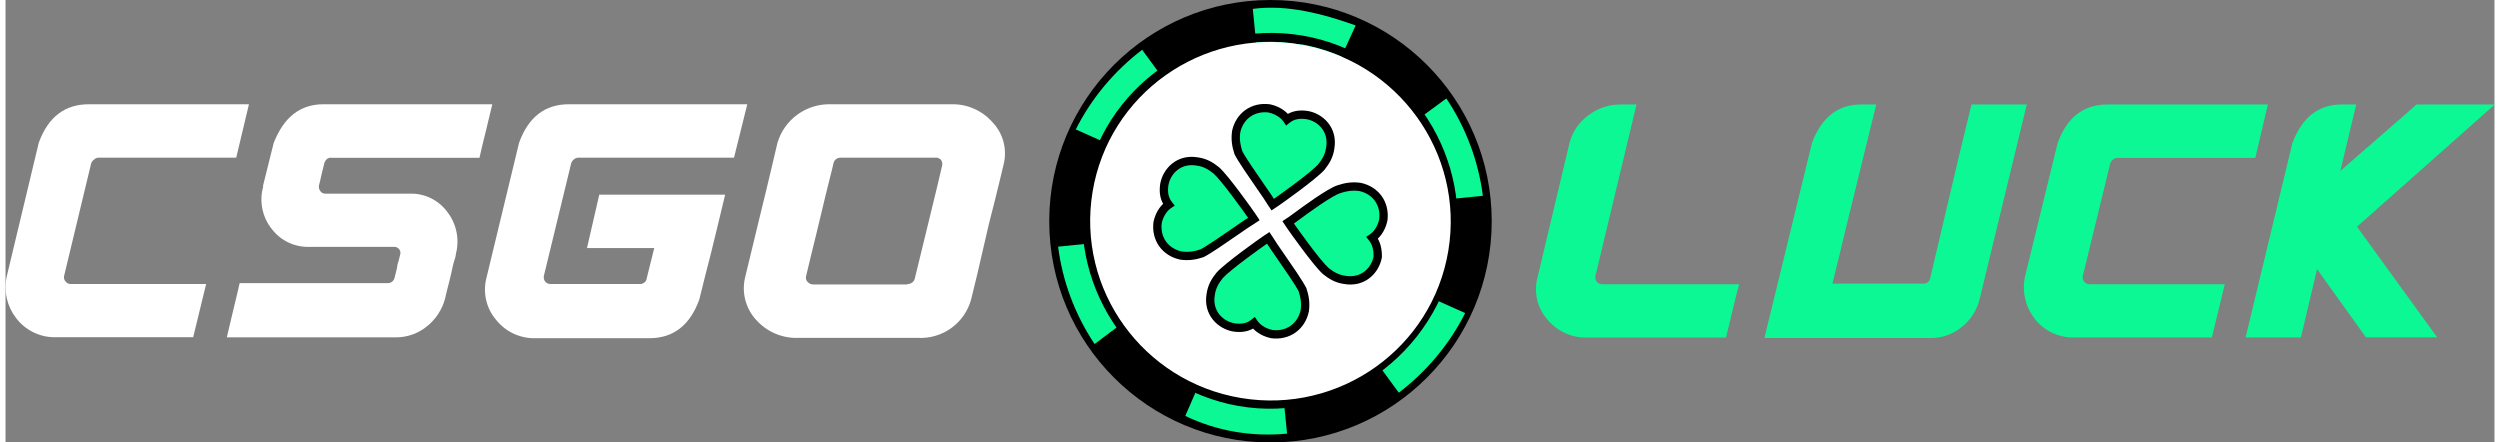
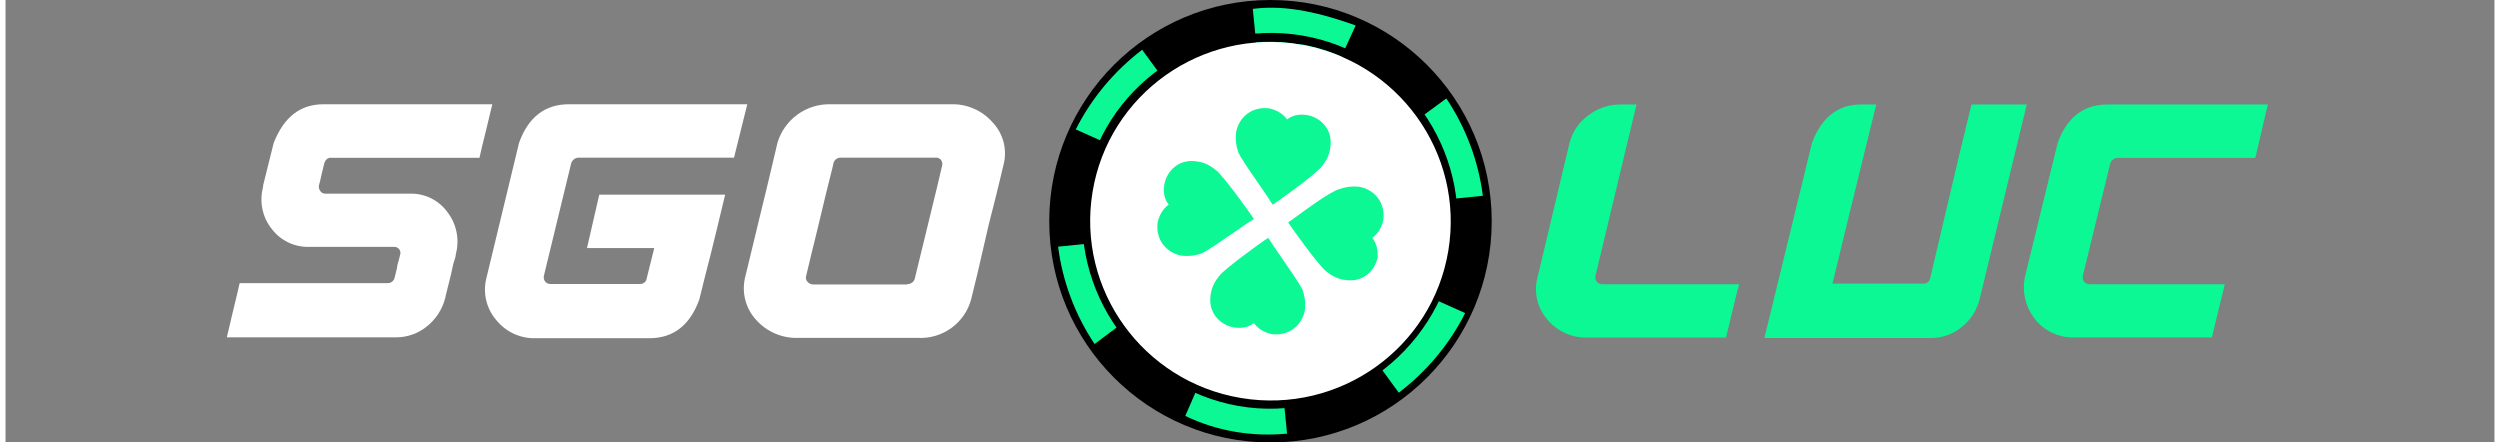
<svg xmlns="http://www.w3.org/2000/svg" width="226" height="40" viewBox="0 0 225 40" fill="none">
  <rect x="0" y="0" width="225" height="40" fill="#808080" stroke="none" />
  <g clip-path="url(#clip0_5186_82158)">
-     <path d="M3.004 12.905C3.85 10.585 5.357 9.425 7.524 9.425H22.004L20.854 14.255H8.354C8.222 14.272 8.099 14.332 8.004 14.425C7.876 14.516 7.781 14.646 7.734 14.795L5.294 24.945C5.273 25.035 5.275 25.129 5.3 25.218C5.324 25.307 5.37 25.389 5.434 25.455C5.491 25.527 5.564 25.585 5.647 25.623C5.731 25.662 5.822 25.679 5.914 25.675H18.134C17.774 27.135 17.384 28.745 16.964 30.485H4.554C3.854 30.503 3.159 30.352 2.53 30.046C1.9 29.74 1.352 29.287 0.934 28.725C0.544 28.215 0.266 27.627 0.12 27.002C-0.027 26.376 -0.039 25.726 0.084 25.095L3.004 12.905Z" fill="white" />
    <path d="M29.434 14.255C29.297 14.251 29.163 14.293 29.054 14.375C28.956 14.463 28.881 14.573 28.834 14.695L28.604 15.625C28.554 15.875 28.494 16.115 28.444 16.325C28.394 16.535 28.354 16.685 28.334 16.765C28.317 16.856 28.319 16.95 28.342 17.04C28.364 17.13 28.406 17.213 28.464 17.285C28.514 17.357 28.582 17.415 28.66 17.453C28.739 17.492 28.826 17.51 28.914 17.505H36.554C37.209 17.487 37.858 17.627 38.447 17.914C39.036 18.202 39.546 18.628 39.934 19.155C40.346 19.685 40.631 20.302 40.766 20.959C40.901 21.617 40.883 22.296 40.714 22.945C40.714 22.945 40.714 23.155 40.584 23.515C40.454 23.875 40.384 24.305 40.274 24.795C40.164 25.285 40.034 25.735 39.934 26.155C39.834 26.575 39.764 26.835 39.744 26.965C39.482 27.963 38.907 28.85 38.104 29.495C37.304 30.152 36.298 30.506 35.264 30.495H20.004C20.214 29.595 20.394 28.855 20.534 28.255C20.674 27.655 20.814 27.105 20.934 26.595C21.054 26.085 21.134 25.755 21.164 25.595H34.554C34.692 25.598 34.827 25.554 34.938 25.471C35.048 25.387 35.128 25.269 35.164 25.135L35.394 24.205C35.394 23.955 35.504 23.725 35.554 23.505L35.664 23.065C35.697 22.981 35.708 22.891 35.698 22.801C35.687 22.712 35.655 22.626 35.603 22.552C35.552 22.478 35.483 22.418 35.403 22.376C35.323 22.335 35.234 22.314 35.144 22.315H27.464C26.811 22.337 26.163 22.202 25.573 21.922C24.983 21.642 24.469 21.225 24.074 20.705C23.651 20.18 23.359 19.561 23.222 18.9C23.085 18.24 23.106 17.556 23.284 16.905V16.765L23.584 15.565C23.724 15.005 23.864 14.455 23.994 13.915L24.244 12.915C25.174 10.565 26.654 9.425 28.744 9.425H44.004C43.794 10.315 43.614 11.045 43.474 11.635C43.334 12.225 43.194 12.765 43.074 13.265C42.954 13.765 42.874 14.095 42.844 14.265H29.434V14.255Z" fill="white" />
    <path d="M46.424 12.905C47.264 10.585 48.764 9.425 50.924 9.425H67.054L65.854 14.255H51.754C51.622 14.265 51.497 14.314 51.394 14.395C51.272 14.489 51.181 14.619 51.134 14.765L48.664 24.945C48.647 25.034 48.649 25.125 48.67 25.213C48.691 25.301 48.729 25.383 48.784 25.455C48.843 25.527 48.918 25.584 49.003 25.622C49.088 25.66 49.181 25.679 49.274 25.675H57.394C57.526 25.669 57.652 25.62 57.754 25.535C57.815 25.491 57.865 25.435 57.901 25.369C57.937 25.303 57.959 25.23 57.964 25.155L58.644 22.425H52.564L53.674 17.595H65.054C64.874 18.325 64.614 19.395 64.284 20.795C63.954 22.195 63.614 23.525 63.284 24.795L62.714 27.085C61.864 29.415 60.364 30.575 58.194 30.575H47.914C47.236 30.593 46.563 30.455 45.947 30.17C45.331 29.886 44.789 29.463 44.364 28.935C43.923 28.425 43.612 27.816 43.455 27.16C43.299 26.504 43.301 25.82 43.464 25.165L46.424 12.905Z" fill="white" />
    <path d="M69.784 12.905C70.091 11.877 70.729 10.979 71.599 10.35C72.468 9.721 73.521 9.396 74.594 9.425H85.474C86.183 9.403 86.888 9.539 87.538 9.823C88.188 10.106 88.767 10.531 89.234 11.065C89.703 11.56 90.04 12.164 90.215 12.823C90.389 13.482 90.396 14.174 90.234 14.835L89.894 16.255C89.634 17.325 89.314 18.645 88.894 20.255L87.894 24.585C87.574 25.915 87.374 26.735 87.294 27.055C87.012 28.098 86.382 29.012 85.509 29.647C84.636 30.282 83.572 30.599 82.494 30.545H71.674C70.954 30.571 70.237 30.437 69.575 30.154C68.913 29.87 68.322 29.444 67.844 28.905C67.386 28.404 67.056 27.799 66.882 27.143C66.708 26.487 66.695 25.798 66.844 25.135C67.397 22.849 67.857 20.945 68.224 19.425C68.594 17.915 68.934 16.535 69.224 15.285C69.514 14.035 69.714 13.225 69.784 12.905ZM81.554 25.675C81.706 25.678 81.854 25.628 81.973 25.533C82.092 25.438 82.173 25.305 82.204 25.155C82.664 23.245 83.054 21.655 83.364 20.395C83.674 19.135 83.954 17.985 84.204 16.945L84.674 14.945C84.691 14.857 84.689 14.765 84.668 14.678C84.648 14.59 84.609 14.507 84.554 14.435C84.483 14.364 84.396 14.31 84.301 14.278C84.205 14.247 84.103 14.239 84.004 14.255H75.504C75.351 14.248 75.2 14.295 75.079 14.388C74.958 14.482 74.875 14.616 74.844 14.765C74.844 14.825 74.714 15.315 74.484 16.245C74.254 17.175 73.984 18.245 73.684 19.535C73.384 20.825 73.094 21.945 72.844 22.985C72.594 24.025 72.434 24.685 72.364 24.985C72.344 25.076 72.348 25.17 72.374 25.259C72.4 25.348 72.448 25.43 72.514 25.495C72.58 25.566 72.661 25.622 72.751 25.66C72.84 25.698 72.936 25.717 73.034 25.715H81.534L81.554 25.675Z" fill="white" />
    <g clip-path="url(#clip1_5186_82158)">
      <path d="M114.351 40C125.396 40 134.351 31.046 134.351 20C134.351 8.954 125.396 0 114.351 0C103.305 0 94.351 8.954 94.351 20C94.351 31.046 103.305 40 114.351 40Z" fill="black" />
      <path d="M112.751 0.8L113.251 5.8C114.351 5.7 115.551 5.7 116.651 5.9C117.751 6.1 118.951 6.4 119.951 6.9L122.051 2.3C120.651 1.8 119.051 1.3 117.451 1C115.851 0.7 114.351 0.6 112.751 0.8Z" fill="#0BF894" />
      <path d="M101.451 13.8C102.451 11.7 103.951 10 105.751 8.6L102.751 4.5C100.251 6.4 98.151 8.9 96.751 11.7L101.451 13.8Z" fill="#0BF894" />
      <path d="M126.151 11.9C127.451 13.7 128.251 15.9 128.551 18.2L133.551 17.7C133.151 14.6 132.051 11.6 130.251 8.9L126.151 11.9Z" fill="#0BF894" />
      <path d="M102.451 28.1C101.151 26.3 100.351 24.1 100.051 21.8L95.151 22.3C95.551 25.4 96.651 28.4 98.451 31.1L102.451 28.1Z" fill="#0BF894" />
      <path d="M127.251 26.2C126.251 28.3 124.751 30 122.951 31.4L125.951 35.5C128.451 33.6 130.551 31.1 131.951 28.3L127.251 26.2Z" fill="#0BF894" />
      <path d="M115.851 39.2L115.351 34.2C114.251 34.3 113.051 34.2 111.951 34C110.851 33.8 109.651 33.5 108.651 33L106.651 37.6C109.551 39 112.751 39.5 115.851 39.2Z" fill="#0BF894" />
      <path d="M111.451 36.7C102.351 35.1 96.051 26.3 97.551 17.1C99.051 7.9 107.951 1.7 117.151 3.2C126.351 4.7 132.551 13.6 131.051 22.7C129.351 32 120.651 38.3 111.451 36.7ZM116.951 4C108.051 2.5 99.851 8.7 98.351 17.4C96.851 26.3 103.051 34.5 111.651 35.9C120.351 37.3 128.751 31.3 130.151 22.6C131.751 13.8 125.851 5.6 117.151 4C117.151 4.1 117.051 4 116.951 4Z" fill="black" />
      <path d="M130.429 22.665C131.892 13.839 125.879 5.491 116.998 4.019C108.117 2.547 99.732 8.509 98.269 17.335C96.807 26.162 102.82 34.51 111.701 35.982C120.581 37.453 128.967 31.492 130.429 22.665Z" fill="white" />
      <path fill-rule="evenodd" clip-rule="evenodd" d="M114.551 18.5L114.351 18.2C114.273 18.045 113.896 17.5 113.433 16.832L113.433 16.832C112.701 15.776 111.757 14.412 111.451 13.8C111.251 13.2 111.151 12.6 111.251 11.9C111.551 10.5 112.751 9.6 114.251 9.8C115.151 10 115.651 10.5 115.851 10.8C116.351 10.4 116.951 10.3 117.651 10.4C118.851 10.6 120.051 11.7 119.751 13.4C119.651 14.1 119.351 14.6 118.951 15.1C118.251 15.9 115.151 18.1 114.851 18.3L114.551 18.5ZM114.151 21.5L114.351 21.8C114.428 21.955 114.806 22.5 115.269 23.168V23.168C116 24.224 116.944 25.587 117.251 26.2C117.451 26.8 117.551 27.4 117.451 28.1C117.151 29.5 115.951 30.4 114.451 30.2C113.551 30 113.051 29.5 112.851 29.2C112.351 29.6 111.751 29.7 111.051 29.6C109.851 29.4 108.651 28.3 108.951 26.6C109.051 25.9 109.351 25.4 109.751 24.9C110.451 24.1 113.551 21.9 113.851 21.7L114.151 21.5ZM123.551 21.5C123.851 21.3 124.351 20.8 124.551 19.9C124.751 18.4 123.851 17.2 122.451 16.9C121.751 16.8 121.151 16.9 120.551 17.1C119.729 17.346 117.558 18.943 116.643 19.615L116.643 19.615C116.444 19.762 116.304 19.864 116.251 19.9L115.951 20.1L116.151 20.4C116.351 20.7 118.551 23.8 119.351 24.5C119.851 24.9 120.351 25.2 121.051 25.3C122.751 25.6 123.851 24.4 124.051 23.2C124.051 22.6 123.951 22 123.551 21.5ZM112.851 19.8L112.551 20C112.396 20.077 111.851 20.455 111.183 20.918C110.126 21.649 108.763 22.594 108.151 22.9C107.551 23.1 106.951 23.2 106.251 23.1C104.851 22.8 103.951 21.6 104.151 20.1C104.351 19.2 104.851 18.7 105.151 18.5C104.751 18 104.651 17.4 104.751 16.7C104.951 15.5 106.051 14.3 107.751 14.6C108.451 14.7 108.951 15 109.451 15.4C110.251 16.1 112.451 19.2 112.651 19.5L112.851 19.8Z" fill="#0BF894" />
-       <path d="M114.351 18.2L114.015 18.368L114.025 18.389L114.038 18.409L114.351 18.2ZM114.551 18.5L114.238 18.709L114.447 19.021L114.759 18.813L114.551 18.5ZM113.433 16.832L113.742 16.618L113.723 16.59L113.699 16.566L113.433 16.832ZM113.433 16.832L113.124 17.046L113.143 17.074L113.167 17.098L113.433 16.832ZM113.433 16.832L113.742 16.618L113.742 16.618L113.433 16.832ZM111.451 13.8L111.094 13.919L111.103 13.944L111.115 13.968L111.451 13.8ZM111.251 11.9L110.883 11.821L110.881 11.834L110.879 11.847L111.251 11.9ZM114.251 9.8L114.332 9.433L114.317 9.43L114.3 9.428L114.251 9.8ZM115.851 10.8L115.538 11.008L115.766 11.35L116.086 11.093L115.851 10.8ZM117.651 10.4L117.713 10.029L117.708 10.029L117.704 10.028L117.651 10.4ZM119.751 13.4L119.381 13.335L119.38 13.341L119.379 13.347L119.751 13.4ZM118.951 15.1L119.234 15.348L119.239 15.341L119.244 15.335L118.951 15.1ZM114.851 18.3L114.642 17.987L114.851 18.3ZM114.351 21.8L114.687 21.632L114.676 21.611L114.663 21.592L114.351 21.8ZM114.151 21.5L114.463 21.292L114.255 20.979L113.942 21.187L114.151 21.5ZM115.268 23.168L115.581 22.96L115.579 22.957L115.577 22.954L115.268 23.168ZM115.268 23.168L114.956 23.377L114.958 23.38L114.96 23.382L115.268 23.168ZM117.251 26.2L117.607 26.081L117.599 26.056L117.587 26.032L117.251 26.2ZM117.451 28.1L117.818 28.179L117.821 28.166L117.823 28.153L117.451 28.1ZM114.451 30.2L114.369 30.567L114.385 30.57L114.401 30.573L114.451 30.2ZM112.851 29.2L113.163 28.992L112.936 28.651L112.616 28.907L112.851 29.2ZM111.051 29.6L110.989 29.971L110.993 29.971L110.997 29.972L111.051 29.6ZM108.951 26.6L109.321 26.665L109.322 26.659L109.323 26.653L108.951 26.6ZM109.751 24.9L109.468 24.653L109.462 24.659L109.457 24.665L109.751 24.9ZM113.851 21.7L114.059 22.013L113.851 21.7ZM124.551 19.9L124.917 19.982L124.921 19.966L124.923 19.95L124.551 19.9ZM123.551 21.5L123.342 21.187L123.001 21.415L123.257 21.735L123.551 21.5ZM122.451 16.9L122.529 16.533L122.517 16.53L122.504 16.528L122.451 16.9ZM120.551 17.1L120.659 17.46L120.664 17.458L120.669 17.456L120.551 17.1ZM116.643 19.616L116.42 19.313L116.416 19.316L116.412 19.319L116.643 19.616ZM116.643 19.616L116.865 19.918L116.869 19.915L116.873 19.912L116.643 19.616ZM116.251 19.9L116.042 19.587L116.251 19.9ZM115.951 20.1L115.742 19.787L115.43 19.996L115.638 20.308L115.951 20.1ZM116.151 20.4L115.838 20.608L116.151 20.4ZM119.351 24.5L119.103 24.783L119.109 24.788L119.116 24.793L119.351 24.5ZM121.051 25.3L121.116 24.93L121.11 24.929L121.104 24.928L121.051 25.3ZM124.051 23.2L124.421 23.262L124.426 23.231V23.2H124.051ZM112.551 20L112.719 20.336L112.74 20.326L112.759 20.313L112.551 20ZM112.851 19.8L113.059 20.113L113.372 19.904L113.163 19.592L112.851 19.8ZM111.182 20.918L111.396 21.227L111.182 20.918ZM108.151 22.9L108.269 23.256L108.295 23.248L108.319 23.236L108.151 22.9ZM106.251 23.1L106.172 23.467L106.185 23.47L106.198 23.472L106.251 23.1ZM104.151 20.1L103.784 20.018L103.78 20.034L103.778 20.05L104.151 20.1ZM105.151 18.5L105.359 18.813L105.7 18.585L105.444 18.265L105.151 18.5ZM104.751 16.7L104.38 16.638L104.379 16.642L104.379 16.647L104.751 16.7ZM107.751 14.6L107.685 14.97L107.691 14.971L107.698 14.972L107.751 14.6ZM109.451 15.4L109.698 15.117L109.692 15.112L109.685 15.107L109.451 15.4ZM112.651 19.5L112.338 19.708L112.651 19.5ZM114.038 18.409L114.238 18.709L114.863 18.292L114.663 17.992L114.038 18.409ZM113.124 17.046C113.356 17.38 113.565 17.682 113.725 17.919C113.893 18.167 113.99 18.318 114.015 18.368L114.687 18.032C114.634 17.927 114.503 17.728 114.347 17.498C114.184 17.256 113.973 16.951 113.742 16.618L113.124 17.046ZM113.167 17.098L113.699 16.566L113.167 17.098ZM113.124 17.046L113.124 17.046L113.742 16.618L113.742 16.618L113.124 17.046ZM111.115 13.968C111.436 14.611 112.403 16.005 113.124 17.046L113.742 16.618C113 15.546 112.078 14.214 111.787 13.632L111.115 13.968ZM110.879 11.847C110.769 12.619 110.881 13.279 111.094 13.919L111.807 13.681C111.621 13.121 111.533 12.581 111.623 11.953L110.879 11.847ZM114.3 9.428C112.602 9.201 111.224 10.234 110.883 11.821L111.618 11.979C111.878 10.766 112.9 9.999 114.201 10.172L114.3 9.428ZM116.163 10.592C115.916 10.22 115.337 9.656 114.332 9.433L114.169 10.167C114.965 10.344 115.386 10.78 115.538 11.008L116.163 10.592ZM117.704 10.028C116.937 9.918 116.221 10.023 115.616 10.507L116.086 11.093C116.48 10.777 116.965 10.682 117.598 10.772L117.704 10.028ZM120.121 13.465C120.465 11.517 119.074 10.256 117.713 10.029L117.589 10.771C118.628 10.944 119.637 11.883 119.381 13.335L120.121 13.465ZM119.244 15.335C119.666 14.807 120.01 14.245 120.123 13.453L119.379 13.347C119.292 13.955 119.035 14.393 118.657 14.865L119.244 15.335ZM115.059 18.613C115.218 18.507 116.074 17.902 116.976 17.226C117.428 16.887 117.895 16.527 118.295 16.2C118.688 15.879 119.036 15.574 119.234 15.348L118.668 14.853C118.516 15.026 118.214 15.296 117.819 15.618C117.431 15.936 116.973 16.288 116.525 16.624C115.628 17.298 114.784 17.893 114.642 17.987L115.059 18.613ZM114.759 18.813L115.059 18.613L114.642 17.987L114.342 18.187L114.759 18.813ZM114.663 21.592L114.463 21.292L113.838 21.709L114.038 22.009L114.663 21.592ZM115.577 22.954C115.346 22.62 115.137 22.318 114.976 22.081C114.808 21.833 114.712 21.682 114.687 21.632L114.015 21.968C114.067 22.073 114.198 22.272 114.354 22.502C114.517 22.744 114.729 23.049 114.96 23.382L115.577 22.954ZM115.581 22.96V22.96L114.956 23.377L115.581 22.96ZM117.587 26.032C117.265 25.389 116.298 23.995 115.577 22.954L114.96 23.382C115.702 24.453 116.624 25.786 116.915 26.368L117.587 26.032ZM117.823 28.153C117.933 27.381 117.82 26.721 117.607 26.081L116.894 26.319C117.081 26.879 117.168 27.419 117.079 28.047L117.823 28.153ZM114.401 30.573C116.1 30.799 117.478 29.766 117.818 28.179L117.083 28.021C116.823 29.234 115.801 30.001 114.5 29.828L114.401 30.573ZM112.538 29.409C112.786 29.78 113.364 30.344 114.369 30.567L114.532 29.833C113.737 29.657 113.315 29.22 113.163 28.992L112.538 29.409ZM110.997 29.972C111.765 30.082 112.48 29.978 113.085 29.494L112.616 28.907C112.221 29.223 111.736 29.319 111.104 29.228L110.997 29.972ZM108.581 26.535C108.237 28.483 109.628 29.744 110.989 29.971L111.112 29.229C110.073 29.056 109.064 28.117 109.321 26.665L108.581 26.535ZM109.457 24.665C109.035 25.193 108.692 25.755 108.579 26.547L109.323 26.653C109.409 26.045 109.666 25.607 110.044 25.135L109.457 24.665ZM113.642 21.387C113.484 21.493 112.628 22.098 111.725 22.774C111.273 23.113 110.806 23.473 110.407 23.8C110.014 24.121 109.666 24.426 109.468 24.653L110.033 25.148C110.185 24.974 110.488 24.704 110.882 24.382C111.27 24.064 111.728 23.712 112.176 23.376C113.074 22.702 113.917 22.107 114.059 22.013L113.642 21.387ZM113.942 21.187L113.642 21.387L114.059 22.013L114.359 21.813L113.942 21.187ZM124.184 19.819C124.007 20.614 123.571 21.035 123.342 21.187L123.759 21.813C124.131 21.565 124.694 20.986 124.917 19.982L124.184 19.819ZM122.372 17.267C123.585 17.527 124.352 18.549 124.178 19.85L124.923 19.95C125.15 18.251 124.117 16.873 122.529 16.533L122.372 17.267ZM120.669 17.456C121.229 17.27 121.769 17.182 122.398 17.272L122.504 16.528C121.732 16.418 121.072 16.53 120.432 16.744L120.669 17.456ZM116.865 19.918C117.323 19.581 118.089 19.018 118.842 18.509C119.219 18.254 119.588 18.016 119.912 17.827C120.243 17.633 120.5 17.508 120.659 17.46L120.443 16.74C120.191 16.816 119.868 16.982 119.533 17.178C119.189 17.379 118.805 17.627 118.421 17.887C117.654 18.405 116.877 18.977 116.42 19.313L116.865 19.918ZM116.873 19.912L116.873 19.912L116.412 19.319V19.319L116.873 19.912ZM116.459 20.213C116.522 20.171 116.672 20.06 116.865 19.918L116.42 19.313C116.215 19.463 116.086 19.558 116.042 19.587L116.459 20.213ZM116.159 20.413L116.459 20.213L116.042 19.587L115.742 19.787L116.159 20.413ZM116.463 20.192L116.263 19.892L115.638 20.308L115.838 20.608L116.463 20.192ZM119.598 24.217C119.424 24.065 119.155 23.763 118.832 23.368C118.515 22.98 118.162 22.523 117.826 22.075C117.153 21.177 116.558 20.333 116.463 20.192L115.838 20.608C115.944 20.767 116.548 21.623 117.225 22.525C117.564 22.977 117.924 23.445 118.25 23.844C118.572 24.237 118.877 24.585 119.103 24.783L119.598 24.217ZM121.104 24.928C120.496 24.841 120.058 24.584 119.585 24.207L119.116 24.793C119.644 25.216 120.206 25.559 120.998 25.672L121.104 24.928ZM123.68 23.138C123.507 24.177 122.568 25.186 121.116 24.93L120.985 25.67C122.933 26.014 124.194 24.623 124.421 23.262L123.68 23.138ZM123.257 21.735C123.58 22.138 123.675 22.637 123.675 23.2H124.426C124.426 22.563 124.321 21.862 123.844 21.265L123.257 21.735ZM112.759 20.313L113.059 20.113L112.642 19.487L112.342 19.687L112.759 20.313ZM111.396 21.227C111.731 20.995 112.032 20.786 112.27 20.626C112.518 20.457 112.669 20.361 112.719 20.336L112.383 19.664C112.278 19.716 112.078 19.848 111.848 20.003C111.607 20.167 111.302 20.378 110.969 20.609L111.396 21.227ZM108.319 23.236C108.962 22.914 110.355 21.948 111.396 21.227L110.969 20.609C109.897 21.351 108.564 22.273 107.983 22.564L108.319 23.236ZM106.198 23.472C106.969 23.582 107.629 23.47 108.269 23.256L108.032 22.544C107.472 22.73 106.932 22.818 106.304 22.728L106.198 23.472ZM103.778 20.05C103.552 21.749 104.585 23.127 106.172 23.467L106.329 22.733C105.117 22.473 104.35 21.451 104.523 20.15L103.778 20.05ZM104.942 18.187C104.571 18.435 104.007 19.014 103.784 20.018L104.517 20.181C104.694 19.386 105.131 18.965 105.359 18.813L104.942 18.187ZM104.379 16.647C104.269 17.414 104.373 18.13 104.857 18.735L105.444 18.265C105.128 17.87 105.032 17.386 105.123 16.753L104.379 16.647ZM107.816 14.23C105.868 13.886 104.607 15.277 104.38 16.638L105.121 16.762C105.294 15.723 106.233 14.714 107.685 14.97L107.816 14.23ZM109.685 15.107C109.158 14.684 108.596 14.341 107.804 14.228L107.698 14.972C108.306 15.059 108.744 15.316 109.216 15.693L109.685 15.107ZM112.963 19.292C112.858 19.133 112.253 18.277 111.576 17.375C111.237 16.922 110.877 16.455 110.551 16.056C110.23 15.663 109.924 15.315 109.698 15.117L109.203 15.683C109.377 15.835 109.647 16.137 109.969 16.532C110.286 16.92 110.639 17.378 110.975 17.826C111.648 18.723 112.244 19.567 112.338 19.708L112.963 19.292ZM113.163 19.592L112.963 19.292L112.338 19.708L112.538 20.008L113.163 19.592Z" fill="black" />
    </g>
    <path d="M141.382 12.925C141.637 11.928 142.231 11.051 143.062 10.445C143.888 9.801 144.905 9.449 145.952 9.445L147.442 9.445L143.722 24.965C143.704 25.055 143.708 25.148 143.732 25.236C143.756 25.325 143.801 25.407 143.862 25.475C143.919 25.547 143.992 25.604 144.076 25.643C144.159 25.681 144.251 25.699 144.342 25.695H156.702C156.702 25.845 156.612 26.045 156.552 26.305C156.432 26.765 156.302 27.305 156.162 27.895L155.772 29.515L155.532 30.515H143.002C142.315 30.537 141.631 30.401 141.004 30.119C140.376 29.836 139.822 29.414 139.382 28.885C138.936 28.378 138.621 27.769 138.464 27.112C138.307 26.454 138.313 25.769 138.482 25.115L141.382 12.925Z" fill="#0BF894" />
    <path d="M167.732 9.445H169.112L166.312 20.865C166.012 22.145 165.622 23.735 165.152 25.635H173.382C173.52 25.64 173.656 25.598 173.766 25.514C173.875 25.43 173.952 25.31 173.982 25.175L176.552 14.275L177.722 9.445H182.722L178.462 27.025C178.22 28.023 177.654 28.912 176.852 29.555C176.057 30.213 175.054 30.567 174.022 30.555H159.002L163.312 12.885C164.192 10.591 165.666 9.445 167.732 9.445Z" fill="#0BF894" />
    <path d="M185.512 12.925C186.352 10.605 187.852 9.445 190.012 9.445H204.512L203.382 14.275H190.882C190.751 14.284 190.626 14.333 190.522 14.415C190.4 14.509 190.309 14.638 190.262 14.785L187.782 24.965C187.764 25.055 187.768 25.148 187.792 25.236C187.816 25.325 187.861 25.407 187.922 25.475C187.979 25.547 188.052 25.604 188.136 25.643C188.219 25.681 188.311 25.699 188.402 25.695H200.622C200.272 27.155 199.882 28.765 199.452 30.505H187.042C186.336 30.529 185.633 30.381 184.996 30.075C184.359 29.768 183.805 29.312 183.382 28.745C182.996 28.232 182.721 27.644 182.575 27.019C182.429 26.394 182.414 25.746 182.532 25.115L185.512 12.925Z" fill="#0BF894" />
-     <path d="M208.962 24.335L207.502 30.505H202.502L206.732 12.925C207.612 10.605 209.092 9.445 211.172 9.445H212.502L211.072 15.445L217.962 9.445H225.032L212.572 20.495L219.822 30.495H213.382L208.962 24.335Z" fill="#0BF894" />
  </g>
  <defs>
    <clipPath id="clip0_5186_82158">
      <rect width="225.032" height="40" fill="white" />
    </clipPath>
    <clipPath id="clip1_5186_82158">
      <rect width="40" height="40" fill="white" transform="translate(94.351)" />
    </clipPath>
  </defs>
</svg>